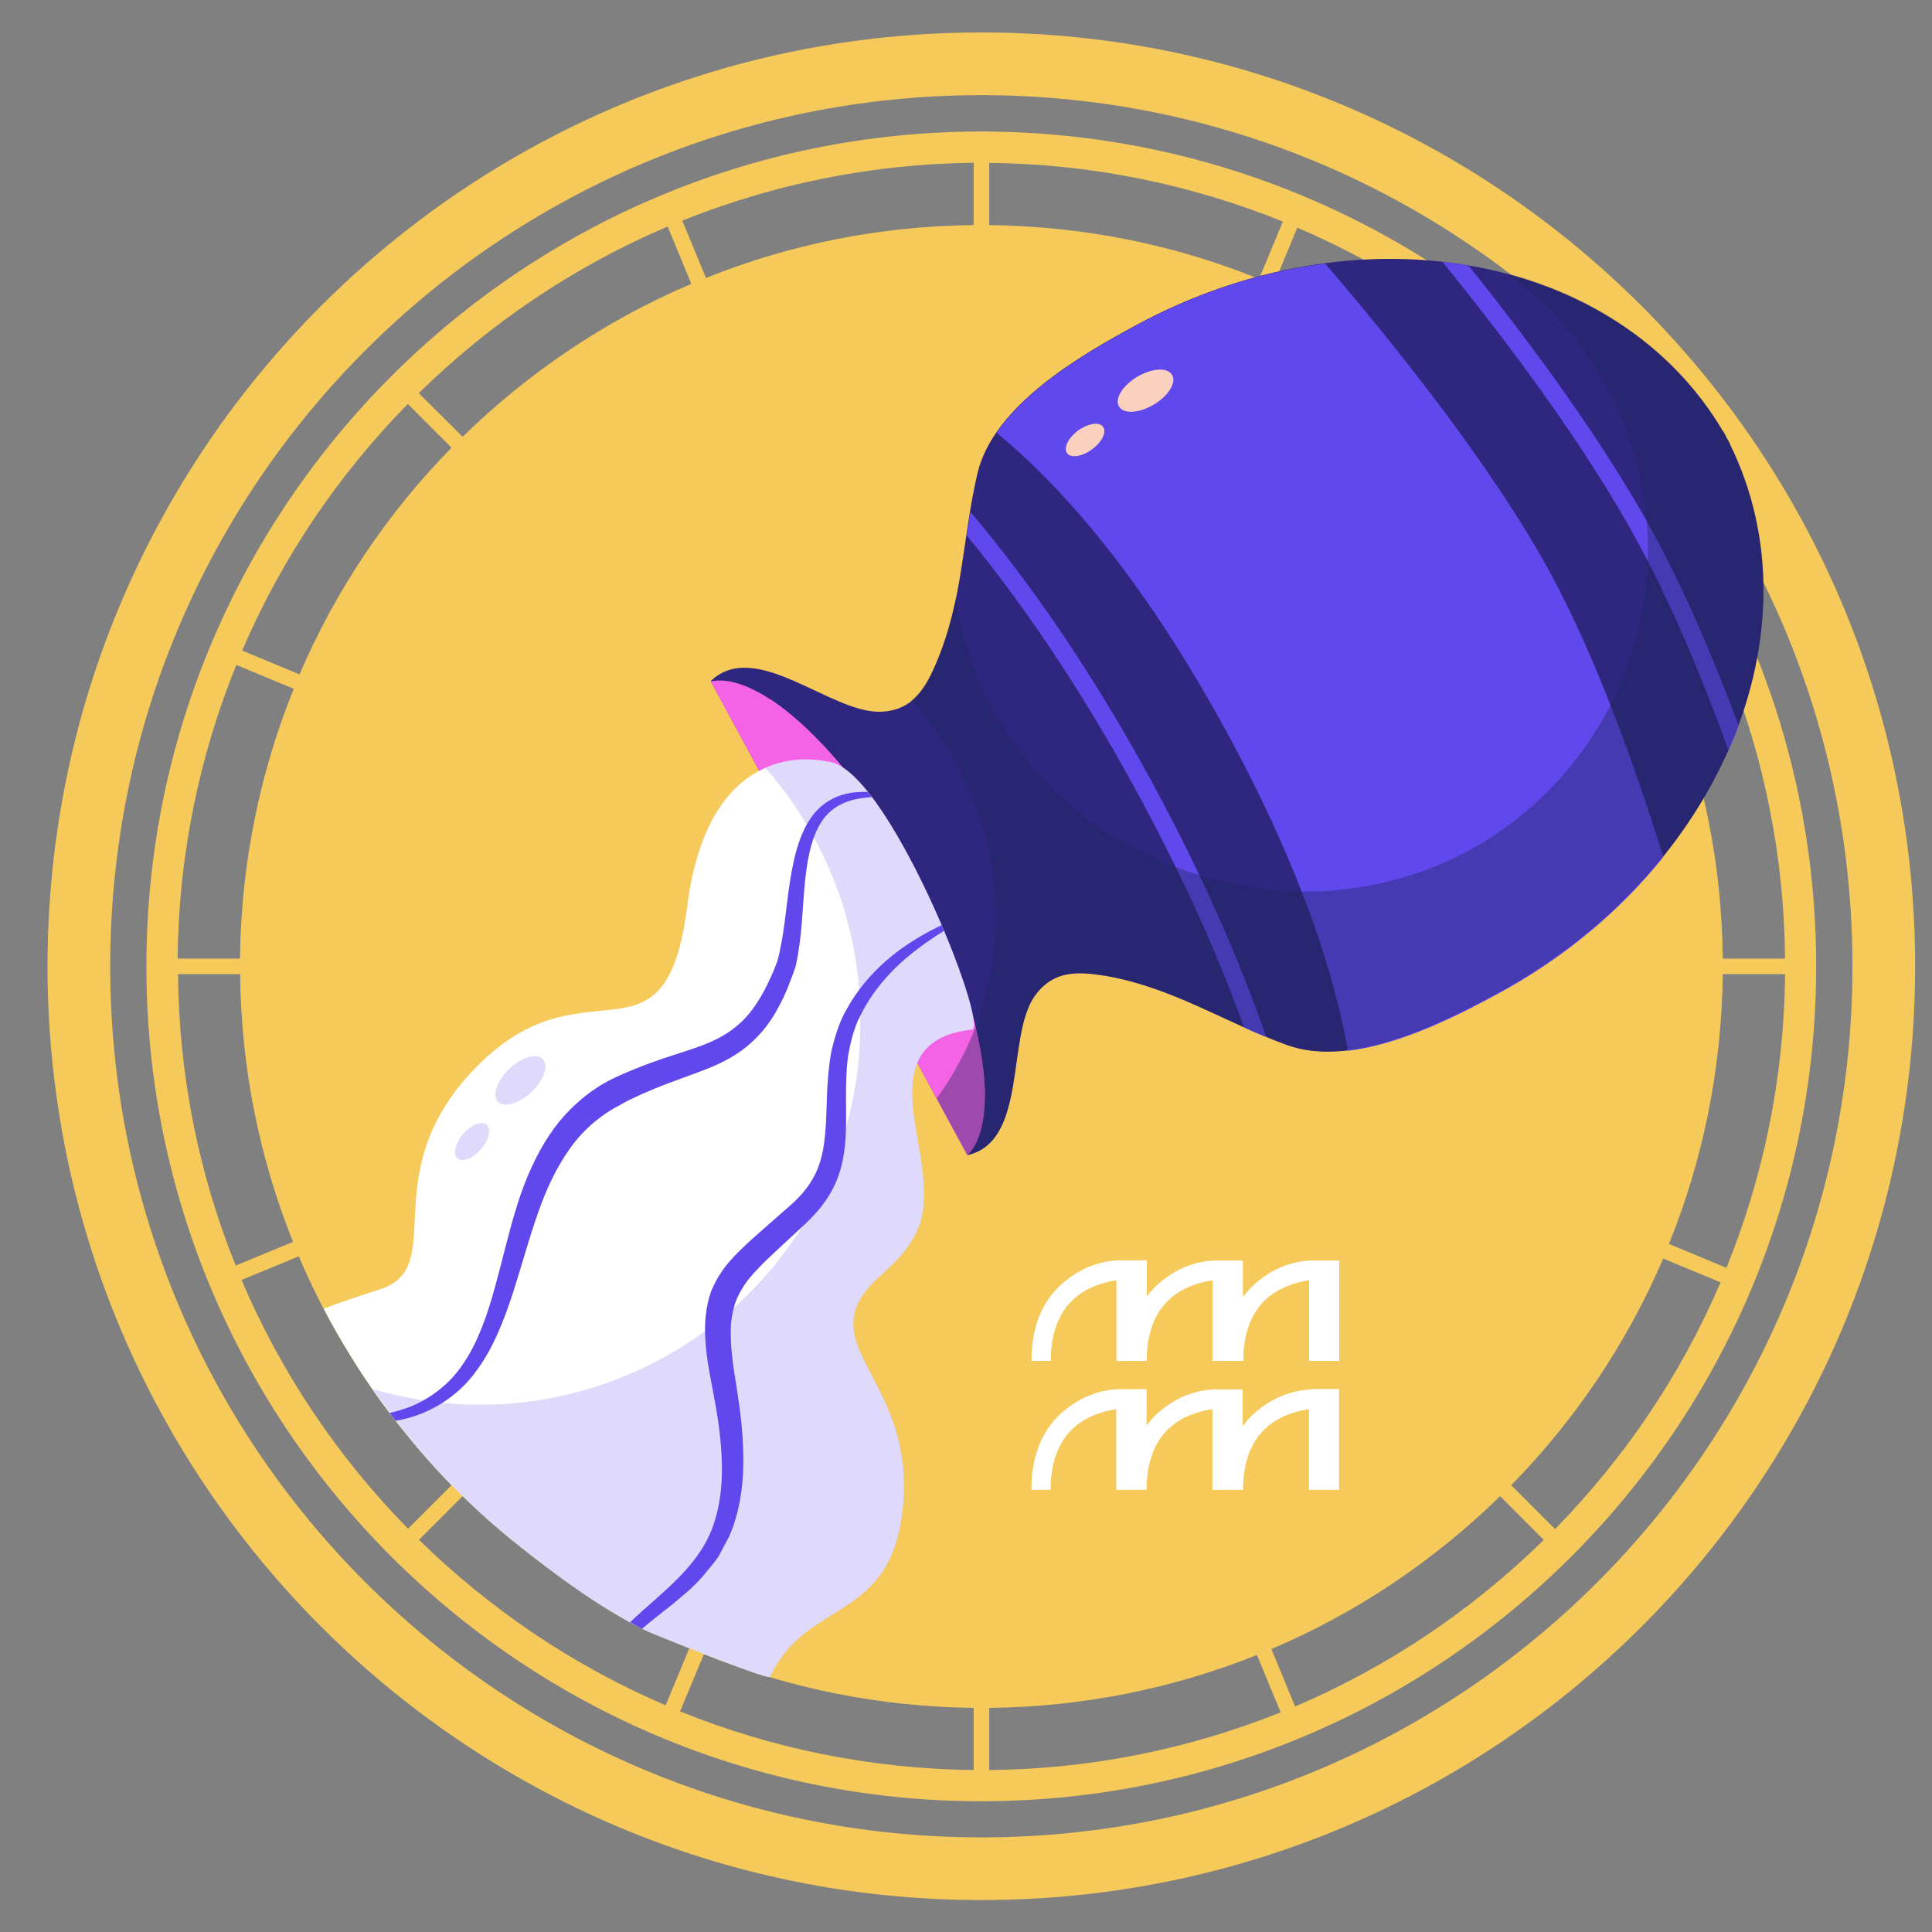
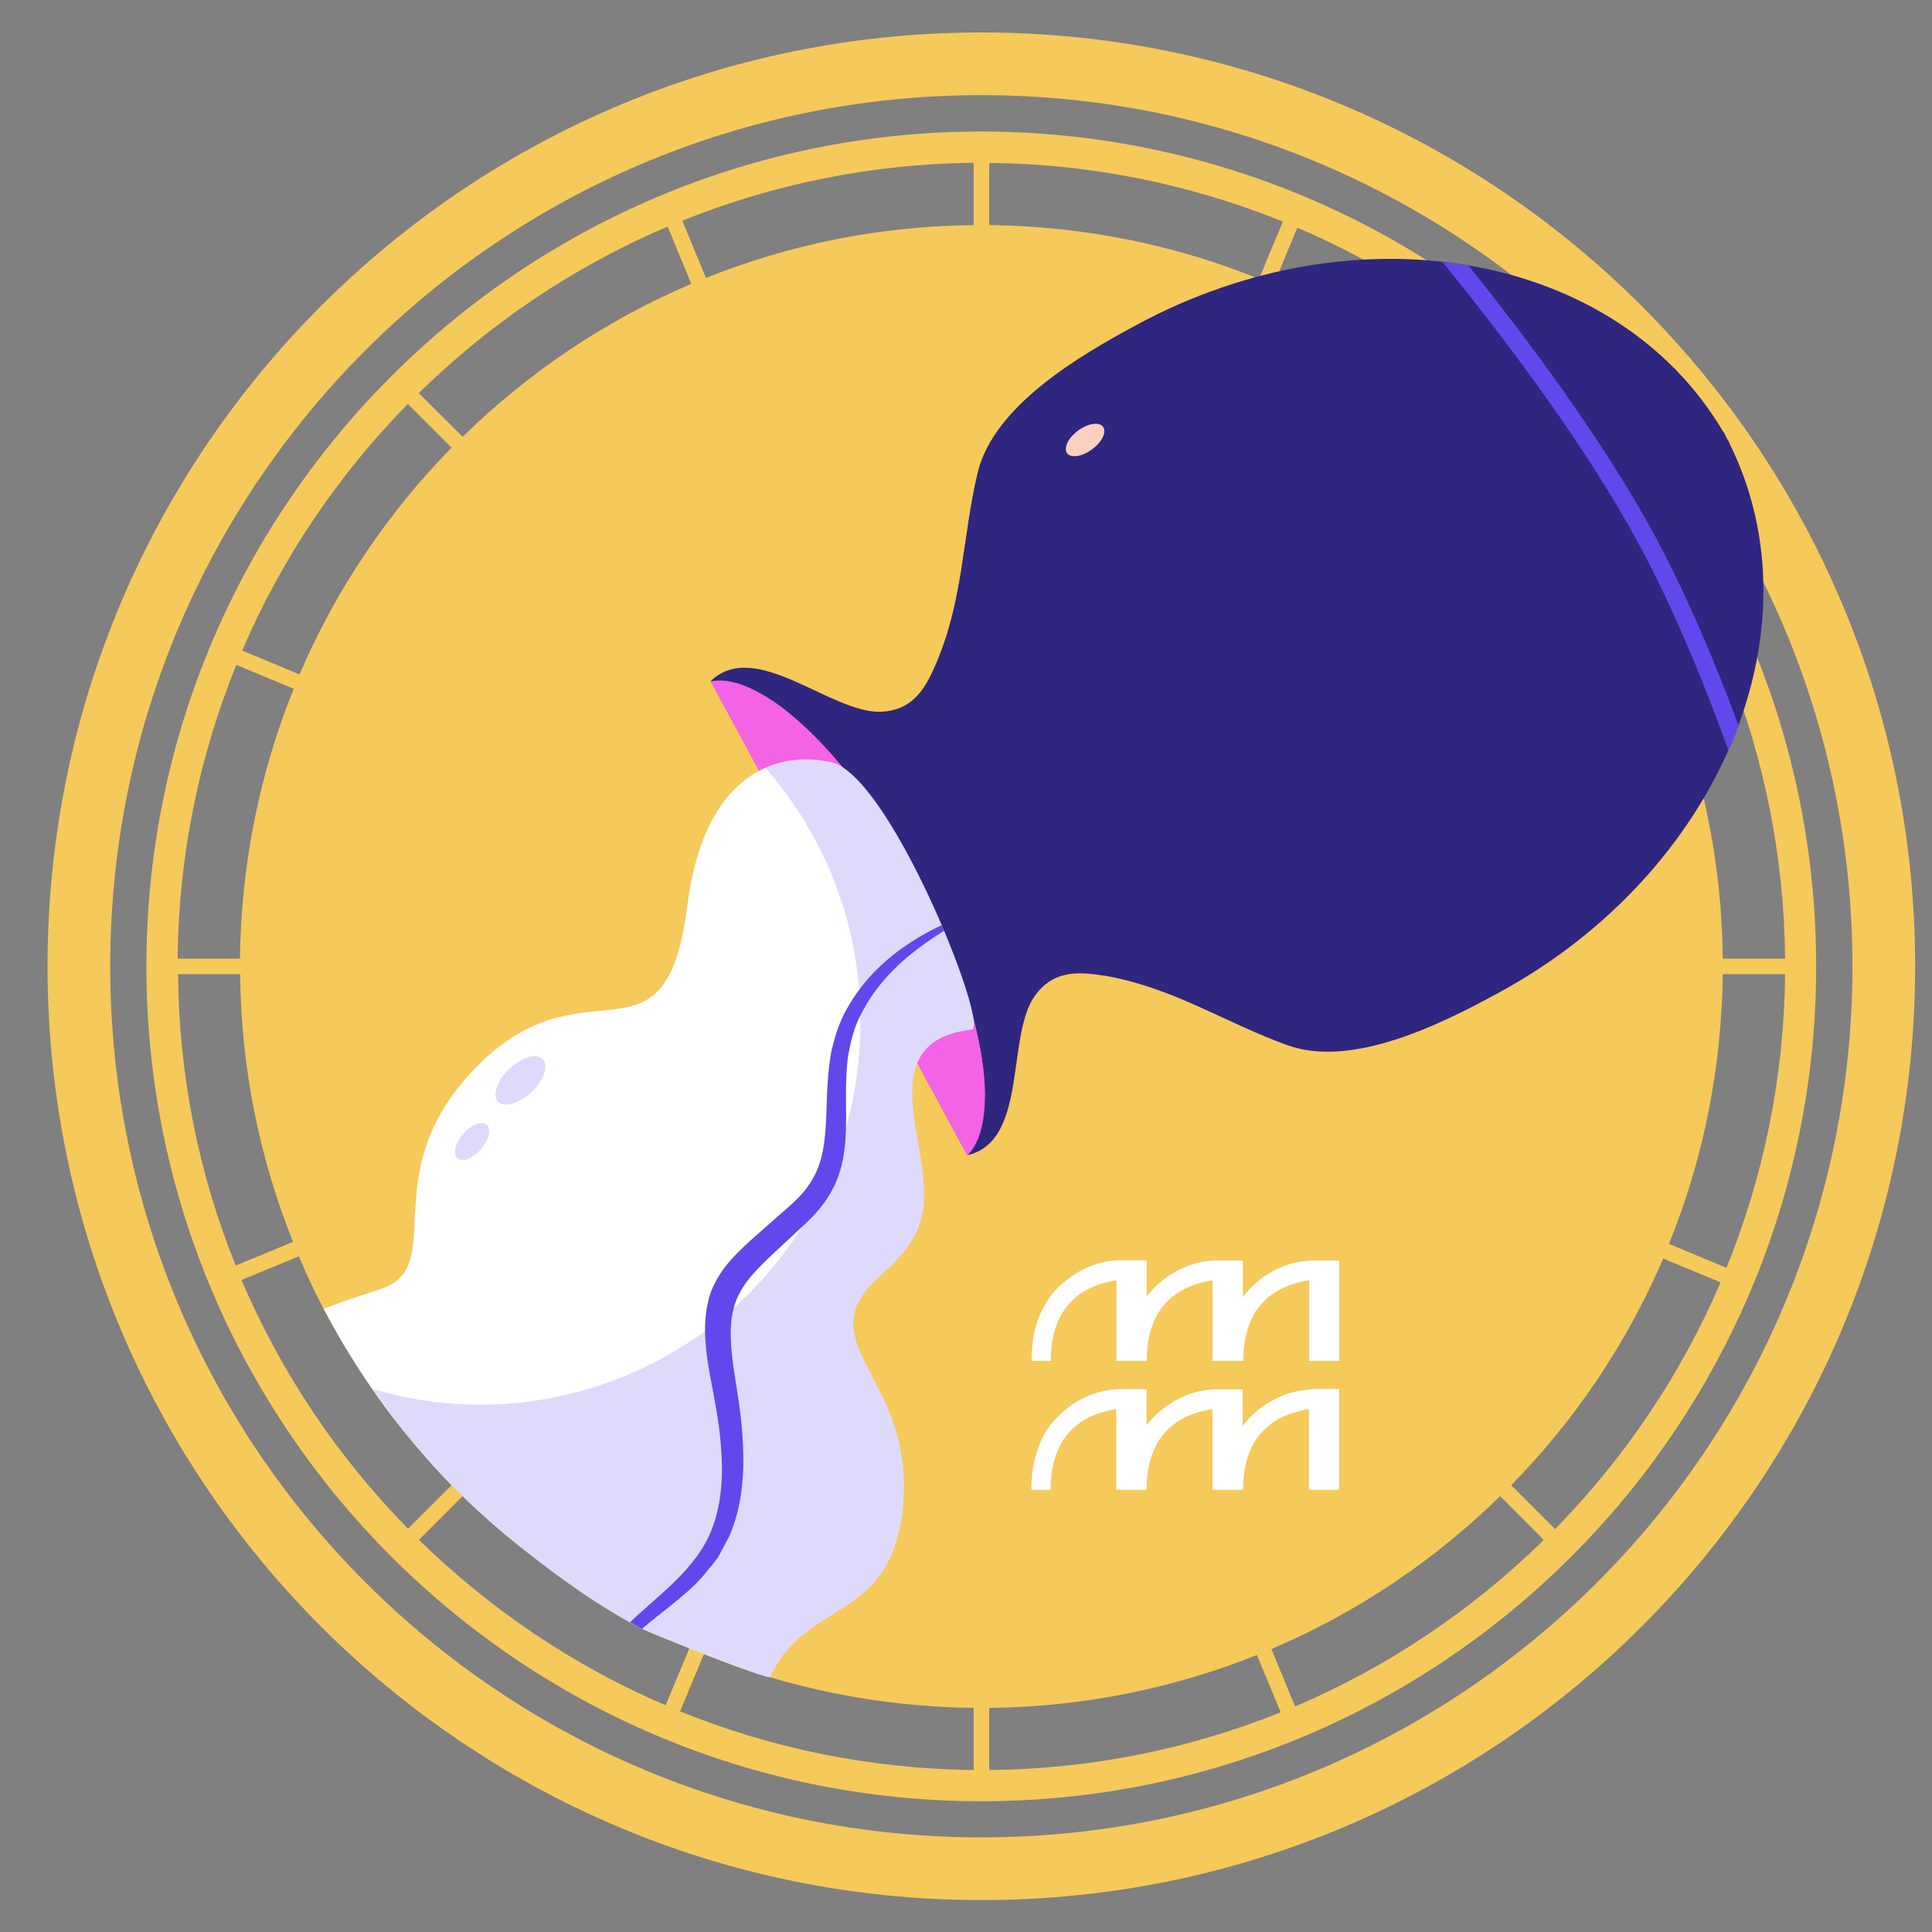
<svg xmlns="http://www.w3.org/2000/svg" width="40" height="40" viewBox="0 0 40 40" fill="none">
  <rect x="0" y="0" width="40" height="40" fill="#808080" stroke="none" />
  <path d="M34.65 10.345C31.426 5.575 26.07 2.723 20.316 2.723C10.788 2.723 3.031 10.475 3.031 20.008C3.031 29.541 10.784 37.293 20.316 37.293C29.849 37.293 37.602 29.541 37.602 20.008C37.602 16.543 36.579 13.201 34.65 10.345ZM13.823 4.69L14.313 5.877C12.537 6.631 10.937 7.715 9.578 9.043L8.67 8.14C10.148 6.689 11.89 5.514 13.823 4.69ZM8.445 8.366L9.348 9.269C8.027 10.617 6.955 12.206 6.201 13.963L5.014 13.469C5.834 11.555 7.005 9.828 8.441 8.366H8.445ZM4.896 13.768L6.082 14.261C5.382 15.988 4.991 17.875 4.968 19.847H3.678C3.697 17.699 4.13 15.647 4.892 13.768H4.896ZM3.682 20.169H4.972C4.991 22.125 5.378 23.993 6.067 25.712L4.88 26.202C4.126 24.334 3.705 22.301 3.686 20.169H3.682ZM4.999 26.501L6.186 26.011C6.94 27.787 8.023 29.387 9.352 30.746L8.448 31.65C6.997 30.172 5.822 28.43 4.999 26.497V26.501ZM8.674 31.88L9.582 30.972C10.929 32.293 12.514 33.365 14.275 34.119L13.781 35.306C11.867 34.487 10.141 33.315 8.674 31.88ZM20.159 36.646C18.012 36.623 15.96 36.194 14.08 35.432L14.574 34.246C16.3 34.946 18.188 35.337 20.159 35.36V36.646ZM20.159 4.66C18.203 4.679 16.331 5.066 14.616 5.755L14.126 4.568C15.994 3.818 18.031 3.393 20.159 3.37V4.66ZM36.958 19.847H35.668C35.649 17.891 35.262 16.019 34.573 14.303L35.768 13.81C36.533 15.716 36.939 17.757 36.958 19.847ZM34.121 10.705C34.723 11.597 35.232 12.539 35.649 13.515L34.458 14.005C33.704 12.229 32.621 10.628 31.292 9.269L32.203 8.354C32.904 9.07 33.551 9.855 34.121 10.701V10.705ZM31.97 8.132L31.063 9.043C29.715 7.723 28.126 6.651 26.369 5.896L26.859 4.713C28.75 5.521 30.485 6.677 31.97 8.132ZM20.481 3.373C22.598 3.393 24.654 3.818 26.561 4.587L26.067 5.774C24.336 5.073 22.453 4.683 20.481 4.66V3.373ZM20.481 36.646V35.36C22.437 35.34 24.309 34.95 26.024 34.265L26.515 35.452C24.646 36.202 22.613 36.627 20.481 36.646ZM26.813 35.329L26.323 34.142C28.099 33.388 29.7 32.305 31.059 30.976L31.962 31.883C30.485 33.331 28.743 34.51 26.809 35.333L26.813 35.329ZM32.192 31.654L31.288 30.75C32.609 29.403 33.681 27.814 34.435 26.057L35.622 26.55C34.803 28.465 33.632 30.191 32.196 31.658L32.192 31.654ZM35.741 26.248L34.554 25.754C35.255 24.024 35.645 22.14 35.668 20.169H36.958C36.939 22.316 36.507 24.368 35.745 26.248H35.741Z" fill="#F6C95B" />
  <path d="M20.318 0.672C9.64 0.672 0.984 9.328 0.984 20.005C0.984 30.683 9.64 39.339 20.318 39.339C30.995 39.339 39.651 30.683 39.651 20.005C39.651 9.328 30.995 0.672 20.318 0.672ZM20.318 38.041C10.356 38.041 2.282 29.967 2.282 20.005C2.282 10.044 10.36 1.97 20.318 1.97C30.275 1.97 38.353 10.044 38.353 20.005C38.353 29.967 30.279 38.041 20.318 38.041Z" fill="#F6C95B" />
  <path d="M9.354 30.745C9.802 31.204 10.277 31.629 10.798 32.039C11.59 32.667 12.417 33.272 13.32 33.731C13.501 33.823 15.916 34.788 15.947 34.715C16.716 33.046 18.523 33.632 18.707 31.063C18.895 28.452 16.655 27.797 18.24 26.4C19.174 25.573 19.239 25.037 19.052 23.888C18.875 22.813 18.516 21.492 20.12 21.312C20.51 21.27 18.336 15.795 17.122 15.765C17.122 15.765 14.695 15.11 14.232 18.751C13.765 22.388 12.084 19.685 9.752 22.204C7.762 24.352 9.285 26.216 7.888 26.683C7.559 26.794 7.145 26.921 6.705 27.093C7.164 27.969 7.704 28.804 8.324 29.581C8.658 29.998 8.998 30.385 9.354 30.749V30.745Z" fill="#F6C95B" />
  <path d="M22.843 20.199C22.268 20.104 21.79 20.111 21.426 20.616C20.825 21.459 21.288 23.63 20.029 23.917L14.715 14.101C15.645 13.205 17.207 14.778 18.241 14.736C18.861 14.709 19.133 14.311 19.363 13.779C19.948 12.439 19.918 11.157 20.239 9.794C20.572 8.396 22.36 7.359 23.524 6.731C28.118 4.243 33.489 5.238 35.668 8.925H35.671C35.671 8.925 35.694 8.959 35.702 8.974C35.717 9.001 35.729 9.032 35.744 9.059C35.76 9.085 35.775 9.112 35.79 9.139C35.802 9.158 35.809 9.177 35.817 9.193H35.813C37.712 13.036 35.606 18.075 31.012 20.563C29.848 21.195 28.003 22.125 26.652 21.639C25.339 21.164 24.278 20.437 22.839 20.195L22.843 20.199Z" fill="#2F267F" />
  <path d="M20.029 23.921L14.715 14.108C15.752 13.89 17.582 15.609 18.96 18.155C20.339 20.701 20.779 23.174 20.029 23.921Z" fill="#F463E5" />
  <g style="mix-blend-mode:multiply">
    <path d="M20.392 22.7L15.94 14.473C16.896 15.097 18.034 16.437 18.964 18.156C19.894 19.875 20.396 21.559 20.392 22.704V22.7Z" fill="#F463E5" />
  </g>
-   <path d="M34.438 17.742C33.55 18.849 32.397 19.825 31.019 20.572C30.189 21.023 29.006 21.624 27.907 21.755C27.635 20.215 26.965 18.049 25.434 15.223C23.596 11.831 21.862 9.967 20.633 8.96C21.307 7.98 22.608 7.233 23.527 6.736C24.798 6.047 26.13 5.625 27.436 5.457C28.738 6.973 30.878 9.607 32.114 11.893C33.071 13.665 33.879 15.947 34.438 17.746V17.742Z" fill="#6148EC" />
-   <path d="M23.898 16.283C24.878 18.094 25.647 19.828 26.218 21.474C26.061 21.409 25.907 21.344 25.758 21.275C25.207 19.744 24.48 18.136 23.572 16.459C22.343 14.193 21.13 12.439 20.016 11.088C20.039 10.923 20.065 10.762 20.092 10.598C21.279 12.003 22.584 13.852 23.901 16.283H23.898Z" fill="#6148EC" />
  <path d="M35.998 15.027C35.933 15.2 35.864 15.368 35.788 15.54C35.252 14.059 34.624 12.546 33.919 11.245C32.874 9.315 31.32 7.214 29.865 5.422C30.049 5.441 30.229 5.468 30.405 5.498C31.795 7.233 33.249 9.227 34.249 11.069C34.9 12.275 35.489 13.657 35.998 15.027Z" fill="#6148EC" />
  <g style="mix-blend-mode:multiply" opacity="0.4">
-     <path d="M26.656 21.636C25.343 21.161 24.282 20.434 22.843 20.193C22.269 20.097 21.79 20.105 21.427 20.61C20.825 21.452 21.289 23.623 20.029 23.91L19.394 22.739C19.815 22.157 20.144 21.51 20.351 20.813C20.837 19.182 20.653 17.406 19.842 15.905L19.753 15.74C19.509 15.293 19.21 14.879 18.869 14.504C19.084 14.332 19.233 14.075 19.363 13.769C19.566 13.306 19.692 12.85 19.788 12.394C19.91 13.187 20.159 13.96 20.546 14.672C21.438 16.319 22.965 17.559 24.757 18.091C24.841 18.118 24.926 18.141 25.01 18.168C26.805 18.7 28.758 18.497 30.408 17.609C32.054 16.717 33.294 15.189 33.827 13.398C34.359 11.602 34.156 9.646 33.268 7.999C32.766 7.073 32.058 6.284 31.223 5.668C33.103 6.173 34.7 7.28 35.668 8.918H35.672C35.672 8.918 35.695 8.953 35.703 8.968C35.718 8.995 35.729 9.025 35.745 9.052C35.76 9.079 35.775 9.106 35.791 9.133C35.802 9.152 35.81 9.171 35.817 9.186H35.814C37.712 13.03 35.607 18.068 31.013 20.556C29.849 21.188 28.004 22.119 26.652 21.632L26.656 21.636Z" fill="#1D255B" />
-   </g>
+     </g>
  <g style="mix-blend-mode:screen">
-     <path d="M23.178 8.43C23.285 8.58 23.615 8.549 23.913 8.361C24.212 8.174 24.369 7.898 24.258 7.749C24.151 7.596 23.821 7.63 23.523 7.814C23.224 8.002 23.067 8.277 23.174 8.427L23.178 8.43Z" fill="#FAD0BF" />
    <path d="M22.1 9.392C22.188 9.491 22.421 9.449 22.624 9.292C22.827 9.139 22.919 8.929 22.831 8.829C22.743 8.726 22.509 8.772 22.306 8.925C22.104 9.082 22.012 9.288 22.1 9.392Z" fill="#FAD0BF" />
  </g>
  <path d="M9.352 30.749C9.8 31.208 10.275 31.633 10.796 32.043C11.588 32.671 12.415 33.276 13.319 33.735C13.498 33.827 15.914 34.792 15.945 34.719C16.714 33.05 18.521 33.636 18.705 31.067C18.893 28.456 16.653 27.801 18.238 26.404C19.172 25.577 19.237 25.041 19.05 23.892C18.874 22.817 18.514 21.496 20.118 21.316C20.508 21.274 18.334 15.799 17.12 15.768C17.12 15.768 14.693 15.114 14.23 18.755C13.763 22.392 12.082 19.689 9.751 22.208C7.76 24.355 9.283 26.22 7.886 26.687C7.557 26.798 7.143 26.924 6.703 27.097C7.163 27.973 7.702 28.808 8.323 29.585C8.656 30.002 8.996 30.389 9.352 30.753V30.749Z" fill="white" />
  <path opacity="0.2" d="M17.119 15.768C17.119 15.768 16.511 15.604 15.848 15.899C17.1 17.327 17.812 19.18 17.812 21.086V21.212C17.812 23.291 16.978 25.309 15.508 26.779C14.037 28.249 12.02 29.084 9.941 29.084C9.183 29.084 8.437 28.969 7.721 28.758C7.916 29.038 8.115 29.313 8.326 29.581C8.659 29.999 8.999 30.385 9.355 30.749C9.803 31.208 10.278 31.633 10.799 32.043C11.591 32.671 12.418 33.276 13.322 33.735C13.502 33.827 15.917 34.792 15.948 34.719C16.717 33.05 18.524 33.636 18.708 31.067C18.896 28.456 16.656 27.801 18.241 26.404C19.175 25.577 19.24 25.041 19.053 23.892C18.877 22.817 18.517 21.496 20.121 21.316C20.511 21.274 18.337 15.799 17.123 15.768H17.119Z" fill="#6148EC" />
  <path d="M19.494 19.156C19.253 19.267 18.95 19.432 18.617 19.673C18.238 19.953 17.828 20.355 17.534 20.887C17.377 21.151 17.285 21.461 17.212 21.771C17.155 22.081 17.132 22.403 17.12 22.713C17.101 23.337 17.097 23.938 16.837 24.386C16.715 24.612 16.542 24.796 16.358 24.96C16.159 25.136 15.968 25.301 15.796 25.454C15.443 25.76 15.145 26.04 14.969 26.288C14.881 26.415 14.819 26.522 14.785 26.599C14.747 26.675 14.731 26.717 14.731 26.717C14.731 26.717 14.655 26.89 14.617 27.196C14.574 27.502 14.601 27.923 14.685 28.394C14.77 28.865 14.884 29.378 14.927 29.945C14.973 30.504 14.95 31.105 14.743 31.648C14.429 32.479 13.64 33.015 13.047 33.585C13.127 33.631 13.208 33.681 13.292 33.723C13.476 33.566 13.675 33.409 13.885 33.245C14.111 33.057 14.356 32.866 14.563 32.621C14.662 32.494 14.774 32.372 14.869 32.238L15.103 31.798C15.367 31.181 15.413 30.511 15.382 29.914C15.359 29.313 15.252 28.758 15.187 28.314C15.122 27.866 15.114 27.502 15.152 27.269C15.191 27.035 15.244 26.92 15.244 26.92C15.244 26.92 15.283 26.802 15.413 26.602C15.543 26.407 15.8 26.143 16.14 25.833C16.309 25.676 16.492 25.504 16.688 25.324C16.894 25.128 17.101 24.891 17.247 24.604C17.557 24.011 17.518 23.322 17.515 22.724C17.515 22.418 17.522 22.119 17.564 21.828C17.618 21.545 17.683 21.273 17.813 21.028C18.054 20.535 18.41 20.136 18.755 19.841C19.054 19.589 19.329 19.405 19.547 19.271C19.532 19.233 19.513 19.195 19.498 19.156H19.494Z" fill="#6148EC" />
-   <path d="M11.786 23.796C12.027 23.455 12.287 23.233 12.482 23.095C12.674 22.954 12.8 22.9 12.8 22.9C12.8 22.9 12.911 22.827 13.141 22.72C13.367 22.613 13.696 22.475 14.113 22.326C14.519 22.169 15.067 22.02 15.537 21.602C15.767 21.399 15.966 21.143 16.108 20.871C16.261 20.595 16.364 20.324 16.472 20.01C16.613 19.386 16.61 18.796 16.667 18.252C16.721 17.713 16.828 17.207 17.096 16.897C17.364 16.587 17.743 16.53 17.988 16.507H18.053C18.022 16.468 17.995 16.43 17.965 16.396C17.708 16.388 17.287 16.411 16.939 16.752C16.59 17.104 16.449 17.663 16.361 18.214C16.273 18.769 16.238 19.374 16.093 19.906C15.897 20.419 15.626 20.951 15.239 21.254C14.86 21.572 14.37 21.702 13.949 21.843C13.524 21.977 13.164 22.119 12.919 22.226C12.674 22.33 12.532 22.414 12.532 22.414C12.532 22.414 12.387 22.487 12.161 22.659C11.935 22.831 11.633 23.107 11.368 23.509C11.104 23.907 10.875 24.408 10.706 24.956C10.534 25.5 10.404 26.085 10.247 26.652C10.09 27.218 9.902 27.774 9.604 28.214C9.316 28.662 8.899 28.957 8.505 29.121C8.352 29.179 8.206 29.221 8.068 29.255C8.11 29.309 8.149 29.362 8.191 29.416C8.313 29.393 8.444 29.366 8.578 29.32C9.014 29.179 9.512 28.872 9.856 28.39C10.212 27.919 10.434 27.333 10.622 26.763C10.806 26.189 10.959 25.614 11.143 25.101C11.322 24.585 11.544 24.137 11.786 23.8V23.796Z" fill="#6148EC" />
  <g opacity="0.2">
    <path d="M10.319 22.817C10.457 22.94 10.771 22.84 11.024 22.591C11.273 22.342 11.368 22.04 11.227 21.921C11.089 21.795 10.775 21.898 10.526 22.147C10.277 22.396 10.185 22.698 10.319 22.821V22.817Z" fill="#6148EC" />
    <path d="M9.479 23.987C9.586 24.068 9.808 23.976 9.969 23.781C10.134 23.585 10.176 23.363 10.069 23.283C9.961 23.203 9.739 23.294 9.578 23.49C9.414 23.685 9.372 23.911 9.479 23.991V23.987Z" fill="#6148EC" />
  </g>
  <path d="M27.728 26.09V28.176H27.104V26.507C26.847 26.545 26.483 26.645 26.196 26.913C25.894 27.2 25.741 27.625 25.741 28.176H25.105V26.507C24.849 26.545 24.485 26.645 24.198 26.913C23.896 27.2 23.742 27.625 23.742 28.176H23.115V26.507C22.858 26.545 22.494 26.645 22.211 26.913C21.909 27.2 21.756 27.625 21.756 28.176H21.357C21.357 27.51 21.553 26.986 21.943 26.622C22.368 26.224 22.801 26.117 23.118 26.094H23.16H23.742V26.844C23.8 26.767 23.865 26.691 23.934 26.626C24.359 26.228 24.795 26.12 25.109 26.098H25.151H25.733V26.855C25.794 26.775 25.86 26.699 25.932 26.626C26.357 26.228 26.79 26.12 27.108 26.098H27.15H27.732L27.728 26.09ZM27.146 28.77H27.104C26.79 28.793 26.353 28.9 25.928 29.298C25.856 29.367 25.791 29.444 25.729 29.524V28.766H25.147H25.105C24.791 28.789 24.355 28.896 23.93 29.294C23.861 29.359 23.796 29.436 23.739 29.512V28.762H23.157H23.115C22.801 28.785 22.364 28.892 21.939 29.29C21.553 29.654 21.354 30.179 21.354 30.845H21.752C21.752 30.293 21.905 29.869 22.207 29.581C22.491 29.313 22.854 29.214 23.111 29.175V30.845H23.739C23.739 30.293 23.892 29.869 24.194 29.581C24.477 29.313 24.841 29.214 25.102 29.175V30.845H25.737C25.737 30.293 25.89 29.869 26.193 29.581C26.476 29.313 26.84 29.214 27.1 29.175V30.845H27.724V28.758H27.142L27.146 28.77Z" fill="white" />
</svg>